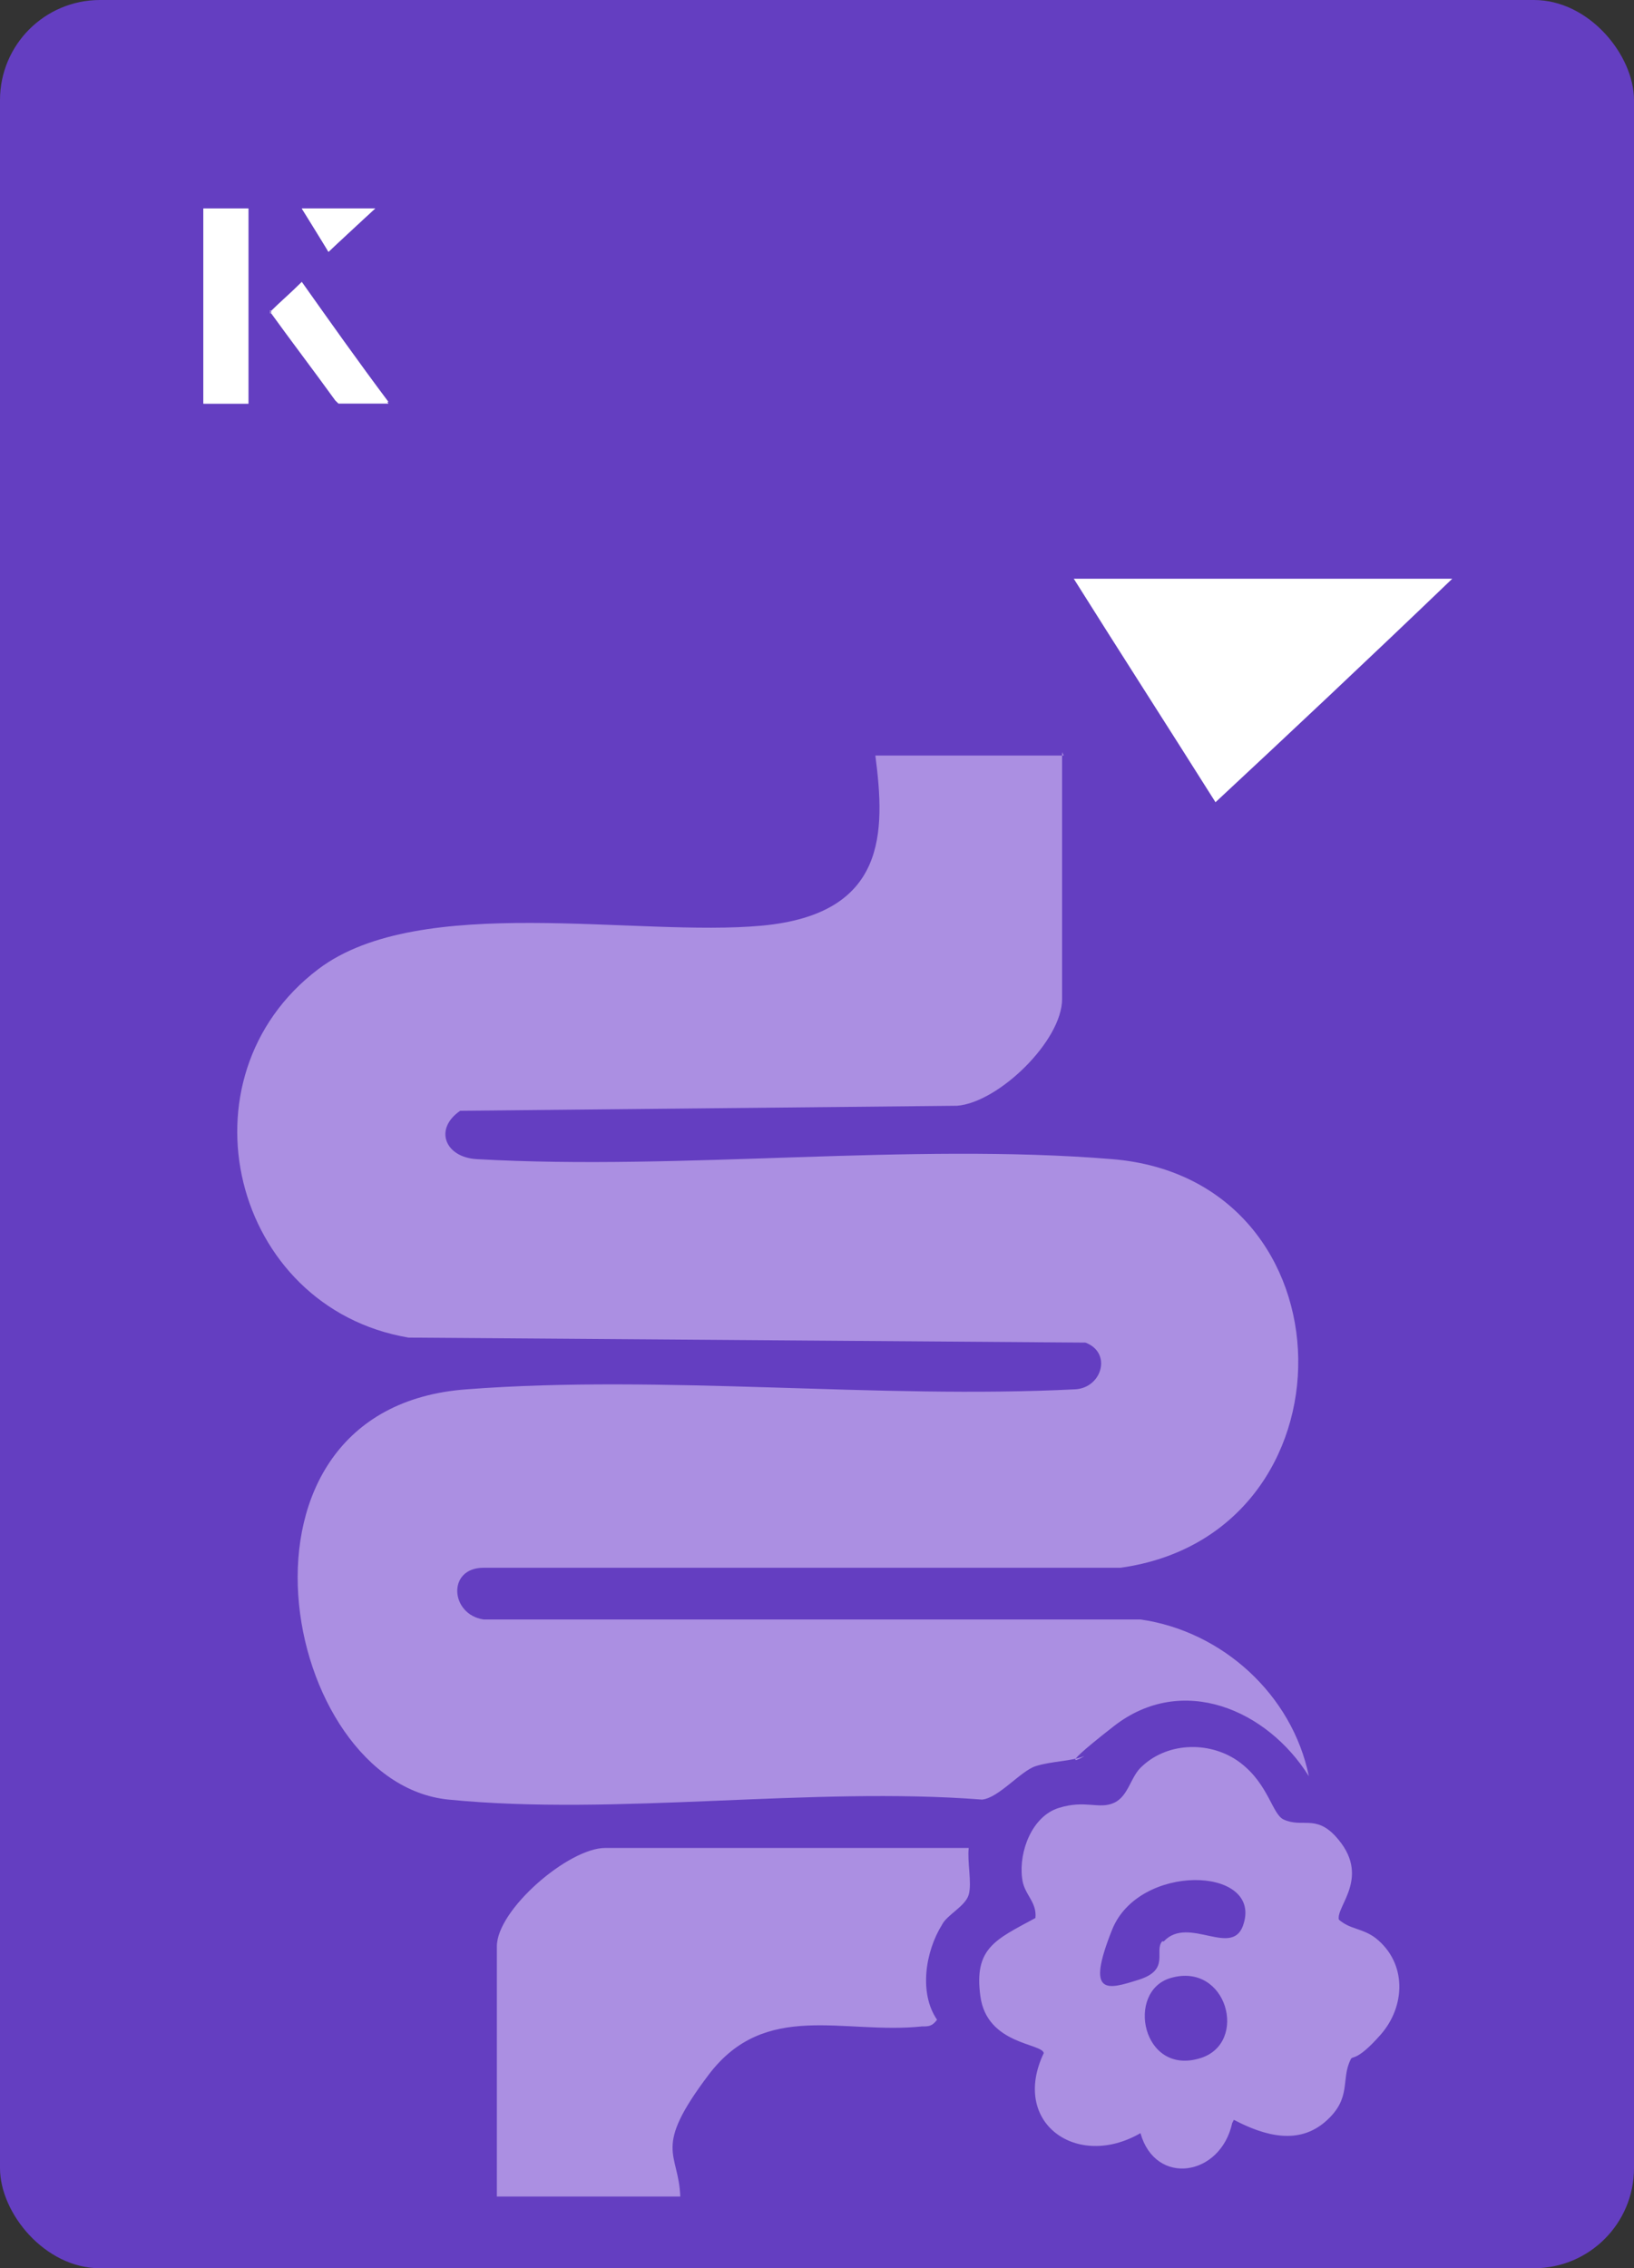
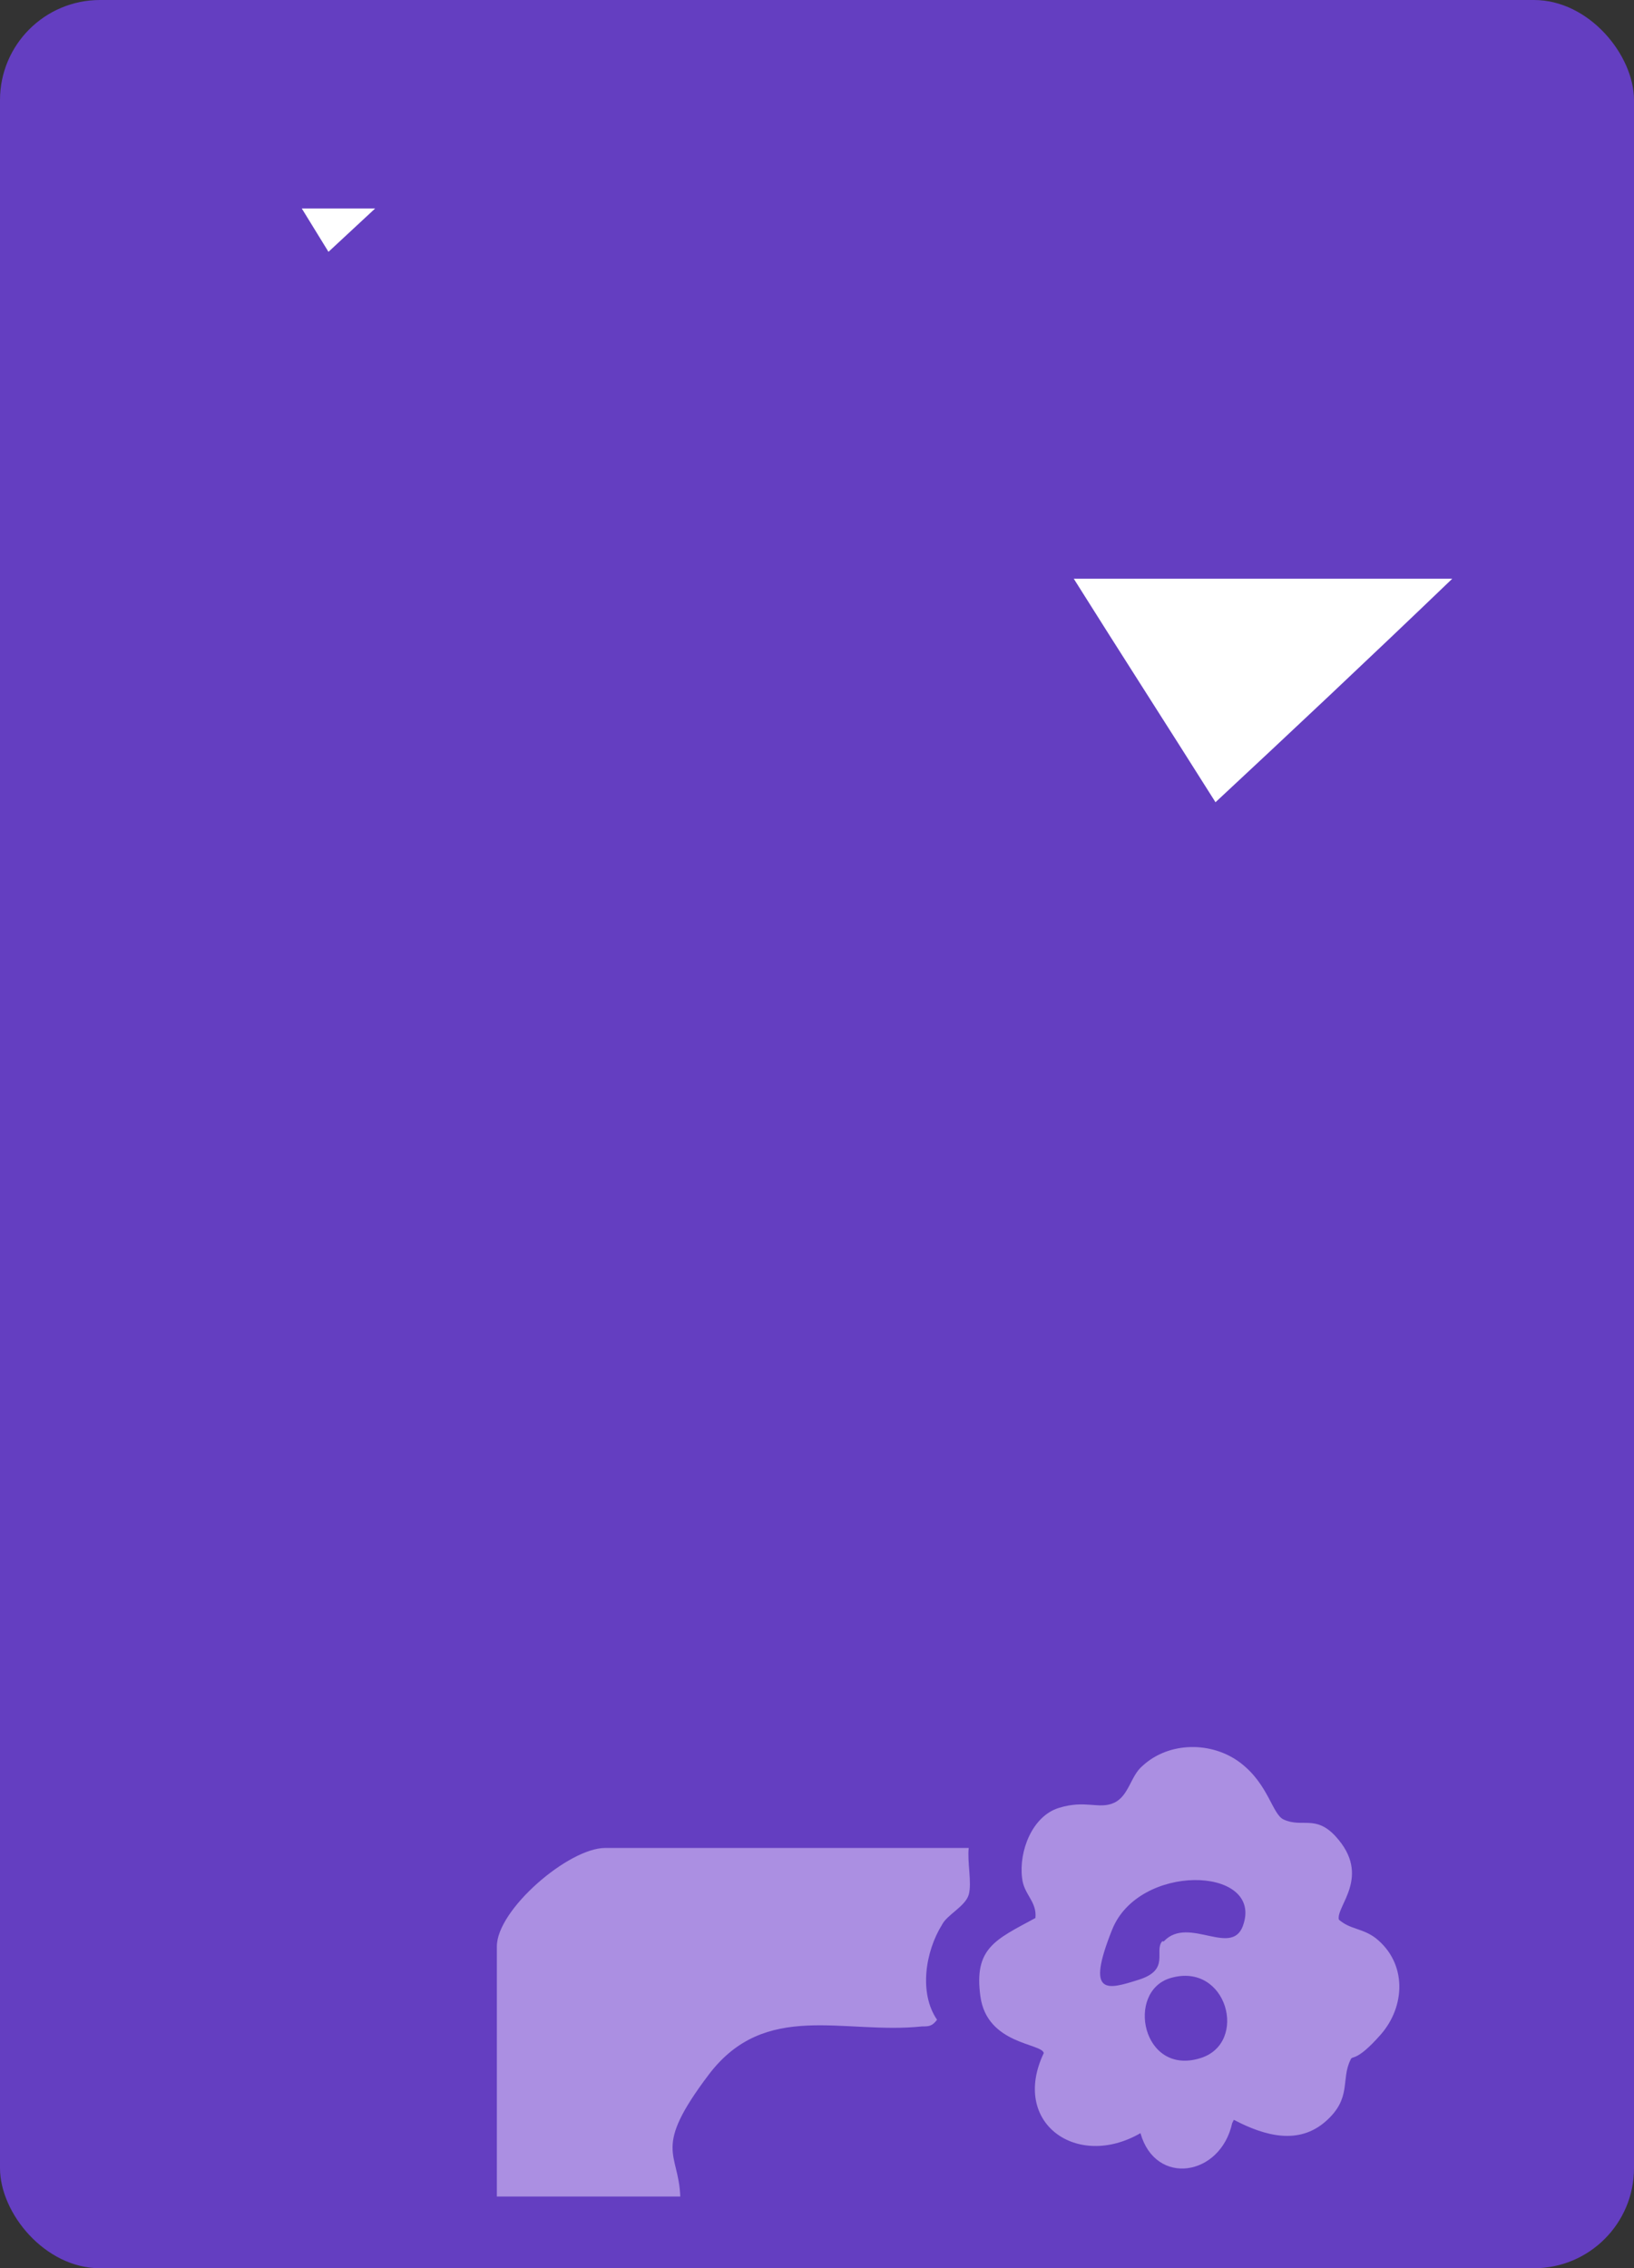
<svg xmlns="http://www.w3.org/2000/svg" id="Layer_1" data-name="Layer 1" viewBox="0 0 98 136">
  <rect x="0" y="0" width="98" height="136" fill="#333333" stroke="none" />
  <defs>
    <style>
      .cls-1 {
        fill: #ab8fe2;
      }

      .cls-2 {
        fill: #fff;
      }

      .cls-3 {
        fill: #643ec1;
      }
    </style>
  </defs>
  <rect class="cls-3" x="0" y="0" width="98" height="136" rx="6" ry="6" transform="translate(98 136) rotate(-180)" />
  <g>
    <path class="cls-2" d="M72.9,48.1c-2.9-4.6-5.8-9.1-8.5-13.4h22.7c-5,4.8-9.9,9.4-14.2,13.4Z" />
    <g>
-       <path class="cls-2" d="M14.9,12.5h-2.7v11.7h2.7v-11.7ZM16.2,18.7c1.3,1.8,2.6,3.5,3.9,5.3,0,0,.2.2.2.2,1,0,1.9,0,3,0-1.8-2.5-3.5-4.8-5.2-7.2-.7.6-1.3,1.2-1.9,1.8ZM19.7,15.1c.8-.8,1.8-1.7,2.8-2.6h-4.4c.5.8,1.1,1.7,1.6,2.6Z" />
-       <path class="cls-2" d="M14.9,12.5v11.7h-2.7v-11.7h2.7Z" />
-       <path class="cls-2" d="M16.2,18.7c.6-.6,1.2-1.1,1.9-1.8,1.7,2.4,3.4,4.8,5.2,7.2-1.1,0-2,0-3,0,0,0-.2,0-.2-.2-1.3-1.8-2.6-3.5-3.9-5.3Z" />
      <polygon class="cls-2" points="19.7 15.1 18.1 12.5 22.5 12.5 19.7 15.1" />
    </g>
  </g>
  <g>
-     <path class="cls-1" d="M63.7,45.1v14.8c0,2.5-3.8,6.2-6.3,6.4l-29.8.3c-1.6,1.1-.9,2.8,1,2.9,12.4.7,25.9-1,38.1,0,14.7,1.2,14.9,22.5.5,24.5H29c-2.2,0-2,2.8,0,3.1h39.4c4.9.7,9.1,4.5,10.1,9.4-2.5-4-7.6-6.2-11.7-3s-1.4,1.6-1.8,1.8c-.7.3-2,.3-2.9.6s-2.2,1.9-3.2,2c-10.3-.8-21.9,1-32,0s-14.3-23.5,1.1-24.6c11.8-.9,24.6.6,36.5,0,1.6-.1,2.2-2.2.6-2.8l-40.6-.3c-10.6-1.8-14-15.6-5.4-22.1,6.1-4.6,19.1-1.9,26.6-2.6s7.4-5.6,6.8-10.2h11.3Z" />
    <path class="cls-1" d="M58.1,110.8c-.1.8.2,2.1,0,2.8s-1.3,1.2-1.6,1.8c-1,1.6-1.4,4.1-.3,5.7-.3.4-.5.4-.9.4-4.7.5-9.4-1.6-12.8,2.9s-1.8,4.6-1.7,7.3h-11v-15c0-2.2,4.3-5.9,6.5-5.9h21.9Z" />
    <path class="cls-1" d="M73.9,127.3c-.7,3.2-4.6,3.8-5.5.6-3.8,2.2-7.8-.6-5.8-4.8-.1-.6-3.4-.5-3.8-3.4s.9-3.4,3.3-4.7c.1-1-.7-1.4-.8-2.4-.2-1.6.6-3.7,2.2-4.2s2.4.1,3.3-.3,1-1.6,1.7-2.2c1.6-1.5,4.2-1.5,5.9-.2s1.9,3.1,2.6,3.4c1.1.5,1.9-.3,3.1,1,2.2,2.4,0,4.2.2,5,.7.6,1.4.5,2.2,1.1,1.9,1.5,1.8,4.1.3,5.8s-1.7,1.2-1.8,1.5c-.6,1.2.1,2.3-1.5,3.7s-3.6.9-5.5-.1ZM69.8,116.4c1.5-1.6,4.2,1.1,4.8-1.1,1-3.4-6.3-3.6-7.9.4s-.3,3.6,1.6,3,.9-1.7,1.4-2.3ZM70.2,118.6c-2.7.8-1.7,5.9,1.8,4.8,2.9-.9,1.6-5.8-1.8-4.8Z" />
  </g>
</svg>